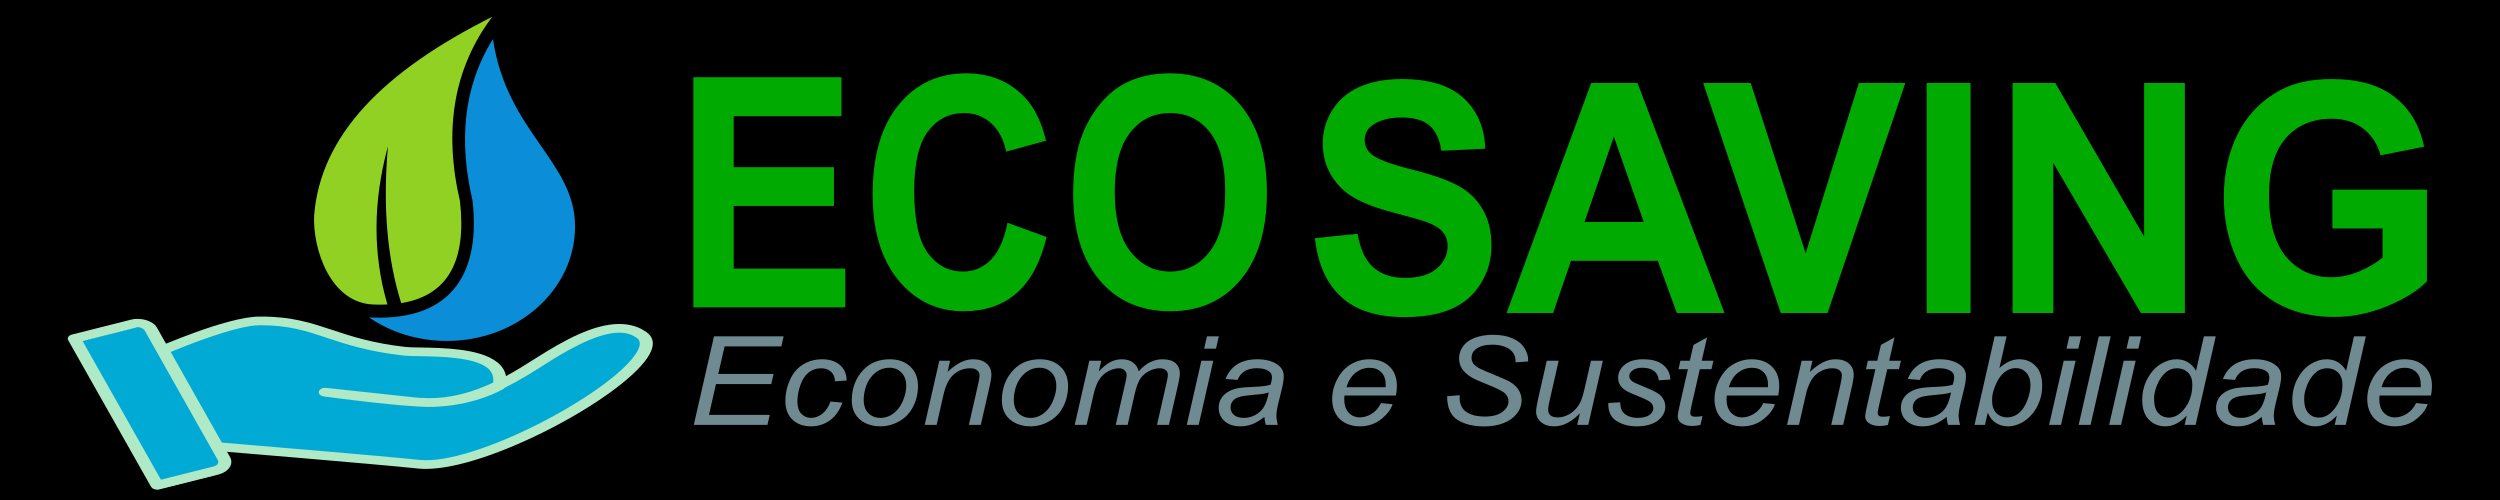
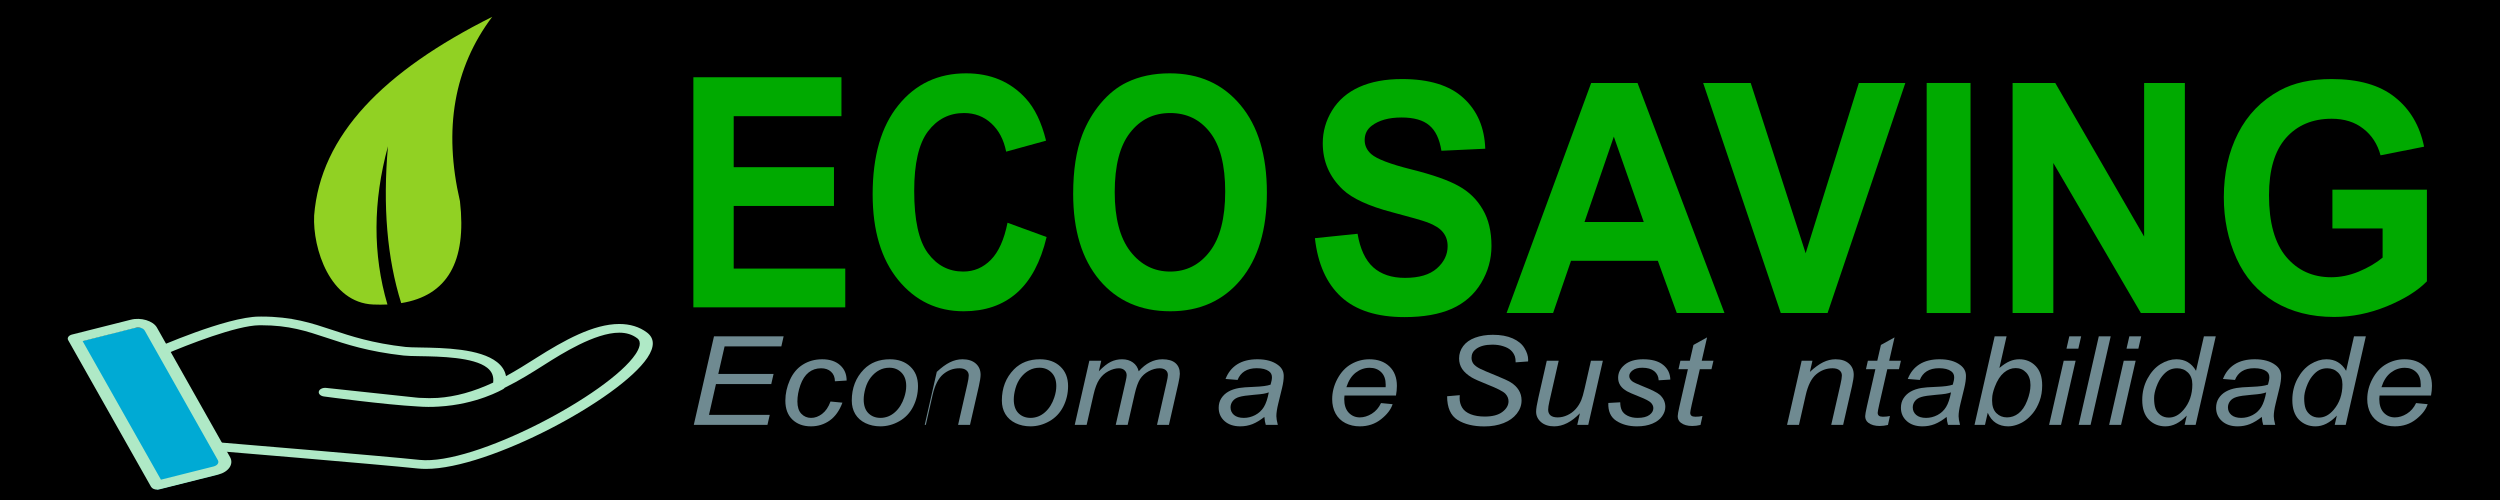
<svg xmlns="http://www.w3.org/2000/svg" version="1.1" id="svg2" xml:space="preserve" width="4817.324" height="964.14" viewBox="0 0 4817.324 964.14">
  <defs id="defs6" />
  <g id="flowRoot44" style="font-style:normal;font-variant:normal;font-weight:bold;font-stretch:normal;font-size:192px;line-height:1.25;font-family:Arial;-inkscape-font-specification:'Arial Bold';letter-spacing:0px;word-spacing:0px;fill:#216778;fill-opacity:1;stroke:none" transform="matrix(4.715,0,0,5.205,-16688.731,-4843.036)" aria-label="ECO SAVING" />
  <flowRoot transform="translate(385.392,-257.206)" style="font-style:normal;font-variant:normal;font-weight:normal;font-stretch:normal;font-size:32px;line-height:1.25;font-family:'Andale Mono';-inkscape-font-specification:'Andale Mono';letter-spacing:0px;word-spacing:0px;fill:#000000;fill-opacity:1;stroke:none" id="flowRoot60" xml:space="preserve">
    <flowRegion id="flowRegion62">
      <rect y="-552.927" x="-398.621" height="3086.102" width="9142.576" id="rect64" />
    </flowRegion>
    <flowPara id="flowPara66" />
  </flowRoot>
  <flowRoot transform="translate(385.392,-257.206)" style="font-style:normal;font-variant:normal;font-weight:normal;font-stretch:normal;font-size:32px;line-height:1.25;font-family:'Andale Mono';-inkscape-font-specification:'Andale Mono';letter-spacing:0px;word-spacing:0px;fill:#000000;fill-opacity:1;stroke:none" id="flowRoot68" xml:space="preserve">
    <flowRegion id="flowRegion70">
      <rect y="38.576" x="2546.034" height="2173.13" width="6069.333" id="rect72" />
    </flowRegion>
    <flowPara id="flowPara74" />
  </flowRoot>
  <g id="flowRoot169-4" style="font-style:normal;font-variant:normal;font-weight:bold;font-stretch:normal;font-size:192px;line-height:1.25;font-family:Arial;-inkscape-font-specification:'Arial Bold';letter-spacing:0px;word-spacing:0px;fill:#37abc8;fill-opacity:1;stroke:none" transform="matrix(3.132,0,0,3.398,2050.612,11074.122)" aria-label="SAVING" />
  <g id="g996" transform="translate(89.874)">
    <g aria-label="Economia e Sustentabilidade" transform="matrix(1.353,0,0,1.242,-608.839,2248.334)" style="font-style:italic;font-variant:normal;font-weight:normal;font-stretch:normal;font-size:192px;line-height:1.25;font-family:Arial;-inkscape-font-specification:'Arial Italic';letter-spacing:0px;word-spacing:0px;fill:#6f8a91;fill-opacity:1;stroke:none" id="flowRoot52">
      <path style="fill:#6f8a91" d="m 1371.652,-1151.04 28.781,-137.438 h 99.188 l -3.281,15.656 h -80.812 l -9,42.75 h 78.75 l -3.281,15.656 h -78.75 l -9.938,47.812 h 86.531 l -3.281,15.562 z" id="path334" />
      <path style="fill:#6f8a91" d="m 1566.371,-1187.321 16.969,1.781 q -6.375,18.656 -18.188,27.75 -11.719,9 -26.719,9 -16.219,0 -26.344,-10.5 -10.031,-10.5 -10.031,-29.344 0,-16.312 6.469,-32.062 6.469,-15.75 18.469,-23.906 12.094,-8.25 27.562,-8.25 16.031,0 25.406,9.094 9.375,9 9.375,23.906 l -16.688,1.125 q -0.094,-9.469 -5.531,-14.812 -5.344,-5.344 -14.156,-5.344 -10.219,0 -17.719,6.469 -7.5,6.469 -11.812,19.688 -4.219,13.125 -4.219,25.312 0,12.75 5.625,19.125 5.625,6.375 13.875,6.375 8.25,0 15.75,-6.281 7.594,-6.281 11.906,-19.125 z" id="path336" />
      <path style="fill:#6f8a91" d="m 1596.652,-1188.821 q 0,-29.156 17.156,-48.281 14.156,-15.75 37.125,-15.75 18,0 28.969,11.25 11.062,11.25 11.062,30.375 0,17.156 -6.938,31.969 -6.938,14.719 -19.781,22.594 -12.75,7.875 -26.906,7.875 -11.625,0 -21.188,-4.969 -9.469,-4.969 -14.531,-14.062 -4.969,-9.094 -4.969,-21 z m 16.969,-1.688 q 0,14.062 6.75,21.375 6.75,7.219 17.156,7.219 5.438,0 10.781,-2.156 5.344,-2.25 9.938,-6.75 4.594,-4.5 7.781,-10.219 3.281,-5.812 5.25,-12.469 2.906,-9.281 2.906,-17.812 0,-13.5 -6.844,-20.906 -6.75,-7.5 -17.062,-7.5 -7.969,0 -14.531,3.844 -6.562,3.75 -11.906,11.062 -5.25,7.312 -7.781,17.062 -2.438,9.656 -2.438,17.25 z" id="path338" />
-       <path style="fill:#6f8a91" d="m 1700.527,-1151.04 20.812,-99.562 h 15.375 l -3.656,17.344 q 10.031,-10.219 18.75,-14.906 8.719,-4.688 17.812,-4.688 12.094,0 18.938,6.562 6.938,6.562 6.938,17.531 0,5.531 -2.438,17.438 l -12.656,60.281 h -16.969 l 13.219,-63.094 q 1.969,-9.188 1.969,-13.594 0,-4.969 -3.469,-8.062 -3.375,-3.094 -9.844,-3.094 -13.031,0 -23.25,9.375 -10.125,9.375 -14.906,32.156 l -9.656,46.312 z" id="path340" />
+       <path style="fill:#6f8a91" d="m 1700.527,-1151.04 20.812,-99.562 l -3.656,17.344 q 10.031,-10.219 18.75,-14.906 8.719,-4.688 17.812,-4.688 12.094,0 18.938,6.562 6.938,6.562 6.938,17.531 0,5.531 -2.438,17.438 l -12.656,60.281 h -16.969 l 13.219,-63.094 q 1.969,-9.188 1.969,-13.594 0,-4.969 -3.469,-8.062 -3.375,-3.094 -9.844,-3.094 -13.031,0 -23.25,9.375 -10.125,9.375 -14.906,32.156 l -9.656,46.312 z" id="path340" />
      <path style="fill:#6f8a91" d="m 1810.402,-1188.821 q 0,-29.156 17.156,-48.281 14.156,-15.75 37.125,-15.75 18,0 28.969,11.25 11.062,11.25 11.062,30.375 0,17.156 -6.938,31.969 -6.938,14.719 -19.781,22.594 -12.75,7.875 -26.906,7.875 -11.625,0 -21.188,-4.969 -9.469,-4.969 -14.531,-14.062 -4.969,-9.094 -4.969,-21 z m 16.969,-1.688 q 0,14.062 6.75,21.375 6.75,7.219 17.156,7.219 5.438,0 10.781,-2.156 5.344,-2.25 9.938,-6.75 4.594,-4.5 7.781,-10.219 3.281,-5.812 5.25,-12.469 2.906,-9.281 2.906,-17.812 0,-13.5 -6.844,-20.906 -6.75,-7.5 -17.062,-7.5 -7.969,0 -14.531,3.844 -6.562,3.75 -11.906,11.062 -5.25,7.312 -7.781,17.062 -2.438,9.656 -2.438,17.25 z" id="path342" />
      <path style="fill:#6f8a91" d="m 1914.184,-1151.04 20.812,-99.562 h 16.969 l -3.469,16.406 q 9.469,-10.594 16.875,-14.625 7.5,-4.031 16.219,-4.031 9.281,0 15.469,4.969 6.281,4.875 8.25,13.688 7.594,-9.375 15.938,-13.969 8.438,-4.688 17.719,-4.688 12.469,0 18.656,5.906 6.281,5.906 6.281,16.594 0,4.594 -2.156,15.188 l -13.406,64.125 h -16.969 l 13.688,-65.812 q 1.781,-8.062 1.781,-11.531 0,-4.875 -3.094,-7.688 -3.094,-2.812 -8.719,-2.812 -7.594,0 -15.469,4.594 -7.875,4.594 -12.281,12.094 -4.312,7.406 -7.594,22.875 l -10.125,48.281 h -16.969 l 14.062,-67.219 q 1.5,-6.844 1.5,-9.75 0,-4.875 -3.094,-7.875 -3,-3 -7.875,-3 -7.219,0 -15.188,4.594 -7.875,4.594 -12.844,12.844 -4.969,8.156 -8.156,23.344 l -9.844,47.062 z" id="path344" />
-       <path style="fill:#6f8a91" d="m 2098.496,-1269.259 4.031,-19.219 h 16.875 l -4.031,19.219 z m -24.75,118.219 20.812,-99.562 h 16.969 l -20.812,99.562 z" id="path346" />
      <path style="fill:#6f8a91" d="m 2184.277,-1163.415 q -8.812,7.594 -16.969,11.156 -8.156,3.469 -17.438,3.469 -13.781,0 -22.219,-8.062 -8.438,-8.156 -8.438,-20.812 0,-8.344 3.75,-14.719 3.844,-6.469 10.125,-10.312 6.281,-3.938 15.375,-5.625 5.719,-1.125 21.656,-1.781 16.031,-0.656 22.969,-3.375 1.969,-6.938 1.969,-11.531 0,-5.906 -4.312,-9.281 -5.906,-4.688 -17.25,-4.688 -10.688,0 -17.531,4.781 -6.75,4.688 -9.844,13.406 l -17.156,-1.5 q 5.25,-14.812 16.594,-22.688 11.438,-7.875 28.781,-7.875 18.469,0 29.25,8.812 8.25,6.562 8.25,17.062 0,7.969 -2.344,18.469 l -5.531,24.75 q -2.625,11.812 -2.625,19.219 0,4.688 2.062,13.5 h -17.156 q -1.406,-4.875 -1.969,-12.375 z m 6.281,-38.062 q -3.562,1.406 -7.688,2.156 -4.031,0.75 -13.594,1.594 -14.812,1.312 -20.906,3.375 -6.094,1.969 -9.188,6.375 -3.094,4.406 -3.094,9.75 0,7.125 4.875,11.719 4.969,4.594 14.062,4.594 8.438,0 16.219,-4.406 7.781,-4.5 12.281,-12.469 4.5,-7.969 7.031,-22.688 z" id="path348" />
      <path style="fill:#6f8a91" d="m 2350.402,-1184.884 16.5,1.688 q -3.562,12.281 -16.406,23.344 -12.75,11.062 -30.469,11.062 -11.062,0 -20.344,-5.062 -9.188,-5.156 -14.062,-14.906 -4.781,-9.75 -4.781,-22.219 0,-16.312 7.5,-31.594 7.594,-15.375 19.594,-22.781 12,-7.5 25.969,-7.5 17.812,0 28.406,11.062 10.688,11.062 10.688,30.188 0,7.312 -1.312,15 h -73.312 q -0.375,2.906 -0.375,5.25 0,13.969 6.375,21.375 6.469,7.312 15.75,7.312 8.719,0 17.156,-5.719 8.438,-5.719 13.125,-16.5 z m -49.312,-24.656 h 55.875 q 0.094,-2.625 0.094,-3.75 0,-12.75 -6.375,-19.5 -6.375,-6.844 -16.406,-6.844 -10.875,0 -19.875,7.5 -8.906,7.5 -13.312,22.594 z" id="path350" />
      <path style="fill:#6f8a91" d="m 2444.527,-1195.477 18,-1.688 -0.188,4.781 q 0,7.969 3.656,14.625 3.656,6.562 12.094,10.219 8.438,3.562 20.062,3.562 16.5,0 25.125,-7.219 8.719,-7.219 8.719,-16.5 0,-6.469 -4.594,-11.812 -4.688,-5.25 -25.594,-14.25 -16.219,-7.031 -22.125,-10.781 -9.281,-6.094 -13.688,-13.219 -4.406,-7.219 -4.406,-16.406 0,-10.594 5.812,-19.125 5.812,-8.531 16.969,-13.031 11.25,-4.5 25.312,-4.5 16.781,0 28.312,5.625 11.531,5.625 16.688,15 5.25,9.375 5.25,17.906 0,0.844 -0.094,2.812 l -17.719,1.406 q 0,-5.812 -1.031,-9.094 -1.875,-5.719 -5.812,-9.656 -3.938,-3.938 -10.875,-6.281 -6.844,-2.438 -15.375,-2.438 -15,0 -23.344,6.75 -6.375,5.156 -6.375,13.688 0,5.062 2.625,9.094 2.625,3.938 9.469,7.781 4.875,2.719 23.156,10.781 14.812,6.562 20.438,10.312 7.5,4.969 11.531,12.094 4.031,7.031 4.031,16.031 0,11.156 -6.844,20.625 -6.75,9.375 -18.75,14.531 -12,5.156 -27.469,5.156 -23.344,0 -38.156,-10.125 -14.719,-10.219 -14.812,-36.656 z" id="path352" />
      <path style="fill:#6f8a91" d="m 2633.621,-1169.04 q -17.906,20.25 -36.656,20.25 -11.531,0 -18.656,-6.562 -7.031,-6.656 -7.031,-16.219 0,-6.281 3.188,-21.562 l 12,-57.469 h 16.969 l -13.312,63.656 q -1.688,7.969 -1.688,12.375 0,5.625 3.375,8.812 3.469,3.094 10.125,3.094 7.125,0 13.875,-3.469 6.844,-3.469 11.719,-9.375 4.969,-5.906 8.062,-13.969 2.062,-5.156 4.781,-18.094 l 9,-43.031 h 16.969 l -20.812,99.562 h -15.656 z" id="path354" />
      <path style="fill:#6f8a91" d="m 2674.121,-1185.071 16.969,-1.031 q 0,7.312 2.25,12.469 2.25,5.156 8.25,8.438 6.094,3.281 14.156,3.281 11.25,0 16.875,-4.5 5.625,-4.5 5.625,-10.594 0,-4.406 -3.375,-8.344 -3.469,-3.938 -16.969,-9.656 -13.406,-5.812 -17.156,-8.156 -6.281,-3.844 -9.469,-9 -3.188,-5.25 -3.188,-12 0,-11.812 9.375,-20.25 9.375,-8.438 26.25,-8.438 18.75,0 28.5,8.719 9.844,8.625 10.219,22.781 l -16.594,1.125 q -0.375,-9 -6.375,-14.25 -6,-5.25 -16.969,-5.25 -8.812,0 -13.688,4.031 -4.875,4.031 -4.875,8.719 0,4.688 4.219,8.25 2.812,2.438 14.531,7.5 19.5,8.438 24.562,13.312 8.062,7.781 8.062,18.938 0,7.406 -4.594,14.531 -4.5,7.125 -13.875,11.438 -9.281,4.219 -21.938,4.219 -17.25,0 -29.344,-8.531 -12.094,-8.531 -11.438,-27.75 z" id="path356" />
      <path style="fill:#6f8a91" d="m 2808.184,-1164.821 -2.812,13.875 q -6.094,1.594 -11.812,1.594 -10.125,0 -16.125,-4.969 -4.5,-3.75 -4.5,-10.219 0,-3.281 2.438,-15.094 l 12.094,-57.844 h -13.406 l 2.719,-13.125 h 13.406 l 5.156,-24.469 19.406,-11.719 -7.594,36.188 h 16.688 l -2.812,13.125 h -16.594 l -11.531,55.031 q -2.156,10.5 -2.156,12.562 0,3 1.688,4.594 1.781,1.594 5.719,1.594 5.625,0 10.031,-1.125 z" id="path358" />
-       <path style="fill:#6f8a91" d="m 2894.902,-1184.884 16.5,1.688 q -3.562,12.281 -16.406,23.344 -12.75,11.062 -30.469,11.062 -11.062,0 -20.344,-5.062 -9.188,-5.156 -14.062,-14.906 -4.781,-9.75 -4.781,-22.219 0,-16.312 7.5,-31.594 7.594,-15.375 19.594,-22.781 12,-7.5 25.969,-7.5 17.812,0 28.406,11.062 10.688,11.062 10.688,30.188 0,7.312 -1.312,15 h -73.312 q -0.375,2.906 -0.375,5.25 0,13.969 6.375,21.375 6.469,7.312 15.75,7.312 8.719,0 17.156,-5.719 8.438,-5.719 13.125,-16.5 z m -49.312,-24.656 h 55.875 q 0.094,-2.625 0.094,-3.75 0,-12.75 -6.375,-19.5 -6.375,-6.844 -16.406,-6.844 -10.875,0 -19.875,7.5 -8.906,7.5 -13.312,22.594 z" id="path360" />
      <path style="fill:#6f8a91" d="m 2928.652,-1151.04 20.812,-99.562 h 15.375 l -3.656,17.344 q 10.031,-10.219 18.75,-14.906 8.719,-4.688 17.812,-4.688 12.094,0 18.938,6.562 6.938,6.562 6.938,17.531 0,5.531 -2.438,17.438 l -12.656,60.281 h -16.969 l 13.219,-63.094 q 1.969,-9.188 1.969,-13.594 0,-4.969 -3.469,-8.062 -3.375,-3.094 -9.844,-3.094 -13.031,0 -23.25,9.375 -10.125,9.375 -14.906,32.156 l -9.656,46.312 z" id="path362" />
      <path style="fill:#6f8a91" d="m 3075.184,-1164.821 -2.812,13.875 q -6.094,1.594 -11.812,1.594 -10.125,0 -16.125,-4.969 -4.5,-3.75 -4.5,-10.219 0,-3.281 2.438,-15.094 l 12.094,-57.844 h -13.406 l 2.719,-13.125 h 13.406 l 5.156,-24.469 19.406,-11.719 -7.594,36.188 h 16.688 l -2.812,13.125 h -16.594 l -11.531,55.031 q -2.156,10.5 -2.156,12.562 0,3 1.688,4.594 1.781,1.594 5.719,1.594 5.625,0 10.031,-1.125 z" id="path364" />
      <path style="fill:#6f8a91" d="m 3155.902,-1163.415 q -8.812,7.594 -16.969,11.156 -8.156,3.469 -17.438,3.469 -13.781,0 -22.219,-8.062 -8.438,-8.156 -8.438,-20.812 0,-8.344 3.75,-14.719 3.844,-6.469 10.125,-10.312 6.281,-3.938 15.375,-5.625 5.719,-1.125 21.656,-1.781 16.031,-0.656 22.969,-3.375 1.969,-6.938 1.969,-11.531 0,-5.906 -4.312,-9.281 -5.906,-4.688 -17.25,-4.688 -10.688,0 -17.531,4.781 -6.75,4.688 -9.844,13.406 l -17.156,-1.5 q 5.25,-14.812 16.594,-22.688 11.438,-7.875 28.781,-7.875 18.469,0 29.25,8.812 8.25,6.562 8.25,17.062 0,7.969 -2.344,18.469 l -5.531,24.75 q -2.625,11.812 -2.625,19.219 0,4.688 2.062,13.5 h -17.156 q -1.406,-4.875 -1.969,-12.375 z m 6.281,-38.062 q -3.562,1.406 -7.688,2.156 -4.031,0.75 -13.594,1.594 -14.812,1.312 -20.906,3.375 -6.094,1.969 -9.188,6.375 -3.094,4.406 -3.094,9.75 0,7.125 4.875,11.719 4.969,4.594 14.062,4.594 8.438,0 16.219,-4.406 7.781,-4.5 12.281,-12.469 4.5,-7.969 7.031,-22.688 z" id="path366" />
      <path style="fill:#6f8a91" d="m 3195.652,-1151.04 28.688,-137.438 h 16.969 l -10.219,49.125 q 8.062,-7.406 14.625,-10.406 6.562,-3.094 13.688,-3.094 13.969,0 23.25,10.406 9.375,10.406 9.375,30.281 0,13.219 -3.75,24.188 -3.75,10.969 -9.281,18.469 -5.531,7.406 -11.438,11.906 -5.906,4.406 -12.094,6.562 -6.188,2.25 -11.906,2.25 -9.844,0 -17.344,-5.156 -7.5,-5.25 -11.719,-15.938 l -3.938,18.844 z m 25.125,-40.875 -0.094,3.188 q 0,12.75 6.094,19.406 6.094,6.656 15.188,6.656 8.906,0 16.312,-6.188 7.5,-6.281 12.281,-19.5 4.781,-13.219 4.781,-24.375 0,-12.562 -6.094,-19.5 -6,-6.938 -14.906,-6.938 -9.188,0 -16.875,7.125 -7.688,7.031 -12.844,21.75 -3.844,10.969 -3.844,18.375 z" id="path368" />
      <path style="fill:#6f8a91" d="m 3326.621,-1269.259 4.031,-19.219 h 16.875 l -4.031,19.219 z m -24.75,118.219 20.812,-99.562 h 16.969 l -20.812,99.562 z" id="path370" />
      <path style="fill:#6f8a91" d="m 3343.965,-1151.04 28.688,-137.438 h 16.969 l -28.688,137.438 z" id="path372" />
      <path style="fill:#6f8a91" d="m 3412.121,-1269.259 4.031,-19.219 h 16.875 l -4.031,19.219 z m -24.75,118.219 20.812,-99.562 h 16.969 l -20.812,99.562 z" id="path374" />
      <path style="fill:#6f8a91" d="m 3497.902,-1165.477 q -14.531,16.688 -30.375,16.688 -14.156,0 -23.625,-10.406 -9.375,-10.5 -9.375,-30.375 0,-18.188 7.406,-33.188 7.5,-15.094 18.656,-22.594 11.25,-7.5 22.5,-7.5 18.562,0 28.031,17.906 l 11.25,-53.531 h 16.875 l -28.688,137.438 h -15.656 z m -46.5,-27.281 q 0,10.406 2.062,16.406 2.062,6 7.031,10.031 4.969,3.938 11.906,3.938 11.531,0 20.906,-12 12.562,-15.938 12.562,-39.375 0,-11.812 -6.188,-18.469 -6.188,-6.656 -15.562,-6.656 -6.094,0 -11.156,2.719 -4.969,2.719 -9.938,9.281 -4.875,6.469 -8.25,16.5 -3.375,10.031 -3.375,17.625 z" id="path376" />
      <path style="fill:#6f8a91" d="m 3604.777,-1163.415 q -8.812,7.594 -16.969,11.156 -8.156,3.469 -17.438,3.469 -13.781,0 -22.219,-8.062 -8.438,-8.156 -8.438,-20.812 0,-8.344 3.75,-14.719 3.844,-6.469 10.125,-10.312 6.281,-3.938 15.375,-5.625 5.719,-1.125 21.656,-1.781 16.031,-0.656 22.969,-3.375 1.969,-6.938 1.969,-11.531 0,-5.906 -4.312,-9.281 -5.906,-4.688 -17.25,-4.688 -10.688,0 -17.531,4.781 -6.75,4.688 -9.844,13.406 l -17.156,-1.5 q 5.25,-14.812 16.594,-22.688 11.438,-7.875 28.781,-7.875 18.469,0 29.25,8.812 8.25,6.562 8.25,17.062 0,7.969 -2.344,18.469 l -5.531,24.75 q -2.625,11.812 -2.625,19.219 0,4.688 2.062,13.5 h -17.156 q -1.406,-4.875 -1.969,-12.375 z m 6.281,-38.062 q -3.562,1.406 -7.688,2.156 -4.031,0.75 -13.594,1.594 -14.812,1.312 -20.906,3.375 -6.094,1.969 -9.188,6.375 -3.094,4.406 -3.094,9.75 0,7.125 4.875,11.719 4.969,4.594 14.062,4.594 8.438,0 16.219,-4.406 7.781,-4.5 12.281,-12.469 4.5,-7.969 7.031,-22.688 z" id="path378" />
      <path style="fill:#6f8a91" d="m 3711.652,-1165.477 q -14.531,16.688 -30.375,16.688 -14.156,0 -23.625,-10.406 -9.375,-10.5 -9.375,-30.375 0,-18.188 7.406,-33.188 7.5,-15.094 18.656,-22.594 11.25,-7.5 22.5,-7.5 18.562,0 28.031,17.906 l 11.25,-53.531 h 16.875 l -28.688,137.438 h -15.656 z m -46.5,-27.281 q 0,10.406 2.062,16.406 2.062,6 7.031,10.031 4.969,3.938 11.906,3.938 11.531,0 20.906,-12 12.562,-15.938 12.562,-39.375 0,-11.812 -6.188,-18.469 -6.188,-6.656 -15.562,-6.656 -6.094,0 -11.156,2.719 -4.969,2.719 -9.938,9.281 -4.875,6.469 -8.25,16.5 -3.375,10.031 -3.375,17.625 z" id="path380" />
      <path style="fill:#6f8a91" d="m 3824.527,-1184.884 16.5,1.688 q -3.562,12.281 -16.406,23.344 -12.75,11.062 -30.469,11.062 -11.062,0 -20.344,-5.062 -9.188,-5.156 -14.062,-14.906 -4.781,-9.75 -4.781,-22.219 0,-16.312 7.5,-31.594 7.594,-15.375 19.594,-22.781 12,-7.5 25.969,-7.5 17.812,0 28.406,11.062 10.688,11.062 10.688,30.188 0,7.312 -1.312,15 h -73.312 q -0.375,2.906 -0.375,5.25 0,13.969 6.375,21.375 6.469,7.312 15.75,7.312 8.719,0 17.156,-5.719 8.438,-5.719 13.125,-16.5 z m -49.312,-24.656 h 55.875 q 0.094,-2.625 0.094,-3.75 0,-12.75 -6.375,-19.5 -6.375,-6.844 -16.406,-6.844 -10.875,0 -19.875,7.5 -8.906,7.5 -13.312,22.594 z" id="path382" />
    </g>
    <g id="g10" transform="matrix(0.344,0,0,-0.301,408.493,715.544)">
      <g id="g36" transform="matrix(1.708,0,0,1.744,-1002.168,-857.416)">
        <g id="g18" transform="scale(0.105)">
-           <path d="m 9033.07,6569.71 c 674.61,-517.46 1518.53,-825.24 2434.43,-825.24 2211.2,0 4003.7,1792.52 4003.7,4003.71 0,2272.22 -2134.5,3296.22 -2563.9,6551.82 -964.7,-1727.7 -1048.5,-3663.9 -643.9,-5618.2 l 4.5,-21.8 2.3,-22.1 c 241.7,-2371.62 -543.9,-4194.65 -3151.98,-4074.17 -28.71,1.33 -57.03,3.42 -85.15,5.98" style="fill:#0c8dd7;fill-opacity:1;fill-rule:evenodd;stroke:none" id="path20" />
-         </g>
+           </g>
        <g id="g22-5" transform="scale(0.11)">
          <path d="m 6989.05,9669.71 c -46.76,-1106.58 476.12,-2911.04 1761.23,-2970.37 147.51,-6.81 288.67,-6.52 423.75,0.61 -439.31,1672.5 -434.05,3432.55 15.96,5280.05 -157.56,-1992 -25.95,-3736.56 394.79,-5233.64 1373.62,247.53 1957.62,1380.05 1752.02,3397.94 -498.6,2408.4 -178.2,4460.3 961.1,6155.7 C 9055.67,14482.7 7178.05,12351.8 6989.05,9669.71" style="fill:#91d123;fill-opacity:1;fill-rule:evenodd;stroke:none" id="path24-3" />
        </g>
      </g>
    </g>
    <g aria-label="ECO" transform="matrix(2.8,0,0,3.226,844.141,10527.853)" style="font-style:normal;font-variant:normal;font-weight:bold;font-stretch:normal;font-size:192px;line-height:1.25;font-family:Arial;-inkscape-font-specification:'Arial Bold';letter-spacing:0px;word-spacing:0px;fill:#00aa00;fill-opacity:1;stroke:none" id="flowRoot169">
      <path d="m 143.596,-3079.856 v -137.438 h 101.906 v 23.25 H 171.346 v 30.469 h 69 v 23.156 h -69 v 37.406 h 76.781 v 23.156 z" id="path569" />
      <path d="m 359.783,-3130.387 26.906,8.531 q -6.188,22.5 -20.625,33.469 -14.344,10.875 -36.469,10.875 -27.375,0 -45,-18.656 -17.625,-18.75 -17.625,-51.188 0,-34.312 17.719,-53.25 17.719,-19.031 46.594,-19.031 25.219,0 40.969,14.906 9.375,8.812 14.062,25.312 l -27.469,6.562 q -2.438,-10.688 -10.219,-16.875 -7.688,-6.188 -18.75,-6.188 -15.281,0 -24.844,10.969 -9.469,10.969 -9.469,35.531 0,26.062 9.375,37.125 9.375,11.062 24.375,11.062 11.062,0 19.031,-7.031 7.969,-7.031 11.438,-22.125 z" id="path571" />
      <path d="m 404.971,-3147.731 q 0,-21 6.281,-35.25 4.688,-10.5 12.75,-18.844 8.156,-8.344 17.812,-12.375 12.844,-5.438 29.625,-5.438 30.375,0 48.562,18.844 18.281,18.844 18.281,52.406 0,33.281 -18.094,52.125 -18.094,18.75 -48.375,18.75 -30.656,0 -48.75,-18.656 -18.094,-18.75 -18.094,-51.562 z m 28.594,-0.938 q 0,23.344 10.781,35.438 10.781,12 27.375,12 16.594,0 27.188,-11.906 10.688,-12 10.688,-35.906 0,-23.625 -10.406,-35.25 -10.312,-11.625 -27.469,-11.625 -17.156,0 -27.656,11.812 -10.5,11.719 -10.5,35.438 z" id="path573" />
    </g>
    <path d="m 2443.856,458.942 82.205,-8.467 q 7.421,43.847 29.971,64.41 22.835,20.563 61.368,20.563 40.817,0 61.368,-18.144 20.837,-18.446 20.837,-42.94 0,-15.724 -8.848,-26.611 -8.563,-11.189 -30.256,-19.353 -14.843,-5.443 -67.648,-19.353 -67.934,-17.841 -95.335,-43.847 -38.534,-36.589 -38.534,-89.206 0,-33.868 17.982,-63.2 18.268,-29.635 52.235,-45.057 34.252,-15.422 82.491,-15.422 78.78,0 118.456,36.59 39.961,36.589 41.959,97.673 l -84.489,3.931 q -5.423,-34.171 -23.406,-48.988 -17.697,-15.12 -53.376,-15.12 -36.821,0 -57.658,16.027 -13.415,10.281 -13.415,27.518 0,15.724 12.559,26.913 15.984,14.213 77.638,29.635 61.654,15.422 91.054,32.054 29.685,16.329 46.24,45.057 16.841,28.425 16.841,70.458 0,38.102 -19.98,71.365 -19.98,33.263 -56.516,49.593 -36.536,16.027 -91.054,16.027 -79.351,0 -121.881,-38.706 -42.53,-39.009 -50.807,-113.398 z" id="path556" style="font-style:normal;font-variant:normal;font-weight:bold;font-stretch:normal;font-size:192px;line-height:1.25;font-family:Arial;-inkscape-font-specification:'Arial Bold';letter-spacing:0px;word-spacing:0px;fill:#00aa00;fill-opacity:1;stroke:none;stroke-width:3.134" />
    <path d="m 3233.084,603.184 h -91.91 L 3104.638,502.487 h -167.265 l -34.538,100.697 h -89.627 l 162.983,-443.309 h 89.341 z m -155.562,-175.388 -57.658,-164.502 -56.516,164.502 z" id="path558" style="font-style:normal;font-variant:normal;font-weight:bold;font-stretch:normal;font-size:192px;line-height:1.25;font-family:Arial;-inkscape-font-specification:'Arial Bold';letter-spacing:0px;word-spacing:0px;fill:#00aa00;fill-opacity:1;stroke:none;stroke-width:3.134" />
    <path d="M 3341.549,603.184 3191.981,159.875 h 91.625 l 105.896,328.097 102.471,-328.097 H 3581.6 l -149.853,443.309 z" id="path560" style="font-style:normal;font-variant:normal;font-weight:bold;font-stretch:normal;font-size:192px;line-height:1.25;font-family:Arial;-inkscape-font-specification:'Arial Bold';letter-spacing:0px;word-spacing:0px;fill:#00aa00;fill-opacity:1;stroke:none;stroke-width:3.134" />
    <path d="M 3622.703,603.184 V 159.875 h 84.489 v 443.309 z" id="path562" style="font-style:normal;font-variant:normal;font-weight:bold;font-stretch:normal;font-size:192px;line-height:1.25;font-family:Arial;-inkscape-font-specification:'Arial Bold';letter-spacing:0px;word-spacing:0px;fill:#00aa00;fill-opacity:1;stroke:none;stroke-width:3.134" />
    <path d="M 3788.255,603.184 V 159.875 h 82.205 L 4041.721,455.918 V 159.875 h 78.495 v 443.309 h -84.774 L 3866.75,314.096 v 289.088 z" id="path564" style="font-style:normal;font-variant:normal;font-weight:bold;font-stretch:normal;font-size:192px;line-height:1.25;font-family:Arial;-inkscape-font-specification:'Arial Bold';letter-spacing:0px;word-spacing:0px;fill:#00aa00;fill-opacity:1;stroke:none;stroke-width:3.134" />
    <path d="m 4404.509,440.194 v -74.691 h 182.107 v 176.598 q -26.545,27.215 -77.067,48.08 -50.237,20.563 -101.9,20.563 -65.65,0 -114.459,-29.03 -48.809,-29.332 -73.357,-83.461 -24.547,-54.431 -24.547,-118.236 0,-69.248 27.402,-123.074 27.402,-53.826 80.207,-82.553 40.246,-22.075 100.188,-22.075 77.924,0 121.595,34.775 43.957,34.473 56.516,95.556 l -83.918,16.631 q -8.849,-32.659 -33.396,-51.407 -24.262,-19.051 -60.798,-19.051 -55.374,0 -88.199,37.194 -32.54,37.195 -32.54,110.374 0,78.925 33.111,118.538 33.111,39.311 86.772,39.311 26.546,0 53.091,-10.886 26.831,-11.189 45.955,-26.913 v -56.245 z" id="path566" style="font-style:normal;font-variant:normal;font-weight:bold;font-stretch:normal;font-size:192px;line-height:1.25;font-family:Arial;-inkscape-font-specification:'Arial Bold';letter-spacing:0px;word-spacing:0px;fill:#00aa00;fill-opacity:1;stroke:none;stroke-width:3.134" />
    <g id="g285" transform="matrix(0.366,0,0,0.252,-2418.963,-324.466)">
      <g style="fill:#00aad4" transform="matrix(0.262,0,0,-0.255,5683.577,5954.13)" id="g14">
-         <path id="path16" style="fill:#00aad4;fill-opacity:1;fill-rule:nonzero;stroke:none" d="m 6918.53,4868.11 c 0,0 3397.17,-420.4 4197.67,-546.94 1439,-225.73 5183.8,3086.89 4490.9,3865.28 -528.3,591.78 -1420.5,-189.51 -2034.1,-769.28 -589.6,-557.18 -1451.6,-1395.09 -2532.4,-1224.53 -580.3,91.29 -1799.14,288.31 -1799.14,288.31 0,0 1521.44,-308.71 2092.54,-308.71 826.3,-2.34 1401,503.88 1401,503.88 185.9,1180.17 -1518.3,969.44 -1898.8,1033.88 -1466.43,245.65 -1757.48,927.42 -2923.06,909.84 -629.83,-9.75 -2050.82,-953.39 -2050.82,-953.39 L 6918.53,4868.11" />
-       </g>
+         </g>
      <g style="fill:#afe9c6" transform="matrix(0.255,0,0,-0.248,5654.355,5938.227)" id="g18-5">
        <path id="path20-9" style="fill:#afe9c6;fill-opacity:1;fill-rule:nonzero;stroke:none" d="m 7206.43,5125.63 c 528.14,-65.55 3491.97,-434.91 4237.47,-552.76 1131.6,-177.92 3908.1,2030.53 4459.6,3259.77 72,160.44 136.5,375.74 34.1,490.69 -103.1,115.52 -224.3,171.79 -370.5,171.79 -500.1,0 -1194,-655.68 -1527.4,-970.68 l -34,-32.15 c -234.1,-221.44 -498.2,-471.21 -804.7,-696.05 -7.4,-14.75 -16.2,-28.09 -25.9,-36.71 -22.2,-19.22 -550.1,-477.17 -1336.4,-543.14 -137.6,-14.25 -286.4,-13.76 -436.7,4.06 -682,55.28 -1881.51,297.68 -1932.14,307.87 -71.68,14.5 -118.43,83.62 -105.33,155.55 12.93,71.93 79.39,120 153.4,108.31 0,0 1252.07,-202.37 1848.37,-296.18 22.6,-3.56 45,-6.71 67.4,-9.28 77.1,-6.22 150.7,-10.03 213.1,-10.03 h 0.2 c 61.5,0 116,2.32 169.3,6.96 369.4,37.05 745.6,191.68 1147.1,472.12 16.7,190.36 -23.5,340.36 -122.9,457.7 -278.4,328.68 -975.4,346.49 -1392.1,357.18 -143.6,3.82 -256.9,6.72 -335.5,19.98 -733.2,122.65 -1187.99,348.89 -1589.26,548.52 -415.77,206.35 -774.6,384.78 -1346.84,384.78 l -43.11,-0.25 c -465.04,-7.13 -1488.56,-604.8 -1945.95,-898.91 z m 4369.67,-830.71 h -0.3 c -60.5,0 -118.6,4.4 -173.5,13.1 -811.1,128.2 -4274.45,557.06 -4309.23,561.29 -49.51,6.21 -91.43,39.11 -109.04,85.69 L 5898.61,7830.73 c -22.13,58.51 -0.7,124.48 51.2,159.04 60.98,40.52 1500.95,991.48 2179.6,1002 l 47.39,0.5 c 635.14,0 1038.72,-200.72 1466.18,-413.12 384.52,-191.02 820.52,-407.73 1514.52,-524.16 60,-9.95 170.2,-12.85 297.8,-16.25 491.5,-12.59 1234.1,-31.57 1589.7,-451.9 102.5,-120.99 163.7,-265.35 183.2,-430.85 217.7,176.02 414.3,361.99 593.2,531.05 l 34,32.15 c 573.9,542.56 1178.6,1044.19 1711.7,1044.19 223.8,0 415.7,-88.1 570.8,-261.63 158.8,-178.42 162.1,-440.38 10.2,-779 C 15577.5,6451 12885.8,4294.92 11576.1,4294.92" />
      </g>
      <path id="path22" style="fill:#00aad4;fill-opacity:1;fill-rule:nonzero;stroke:none;stroke-width:0.208" d="m 6754.578,3910.03 309.826,-113.43 c 37.582,-14.253 79.279,3.923 93.389,40.726 l 384.975,990.453 c 14.225,36.393 -4.509,76.77 -42.203,90.797 L 7190.991,5031.554 6754.578,3910.03" />
      <path id="path24-35" style="fill:#afe9c6;fill-opacity:1;fill-rule:nonzero;stroke:none;stroke-width:0.208" d="m 6798.719,3896.187 412.208,1059.357 277.606,-101.272 c 19.936,-7.435 29.791,-28.506 22.191,-47.894 l -384.975,-990.515 c -7.348,-19.059 -28.93,-28.917 -48.88,-21.544 z m 392.272,1135.367 c -13.806,0 -26.878,-8.215 -32.047,-21.483 L 6722.546,3888.588 c -3.231,-8.277 -2.926,-17.416 0.846,-25.467 3.713,-8.01 10.577,-14.253 19.089,-17.395 l 309.828,-113.409 c 52.158,-19.901 117.466,7.845 137.579,60.237 l 384.911,990.268 c 20.799,53.152 -6.991,113.122 -61.948,133.619 l -309.828,112.999 c -3.953,1.479 -8.019,2.115 -12.033,2.115" />
    </g>
  </g>
</svg>